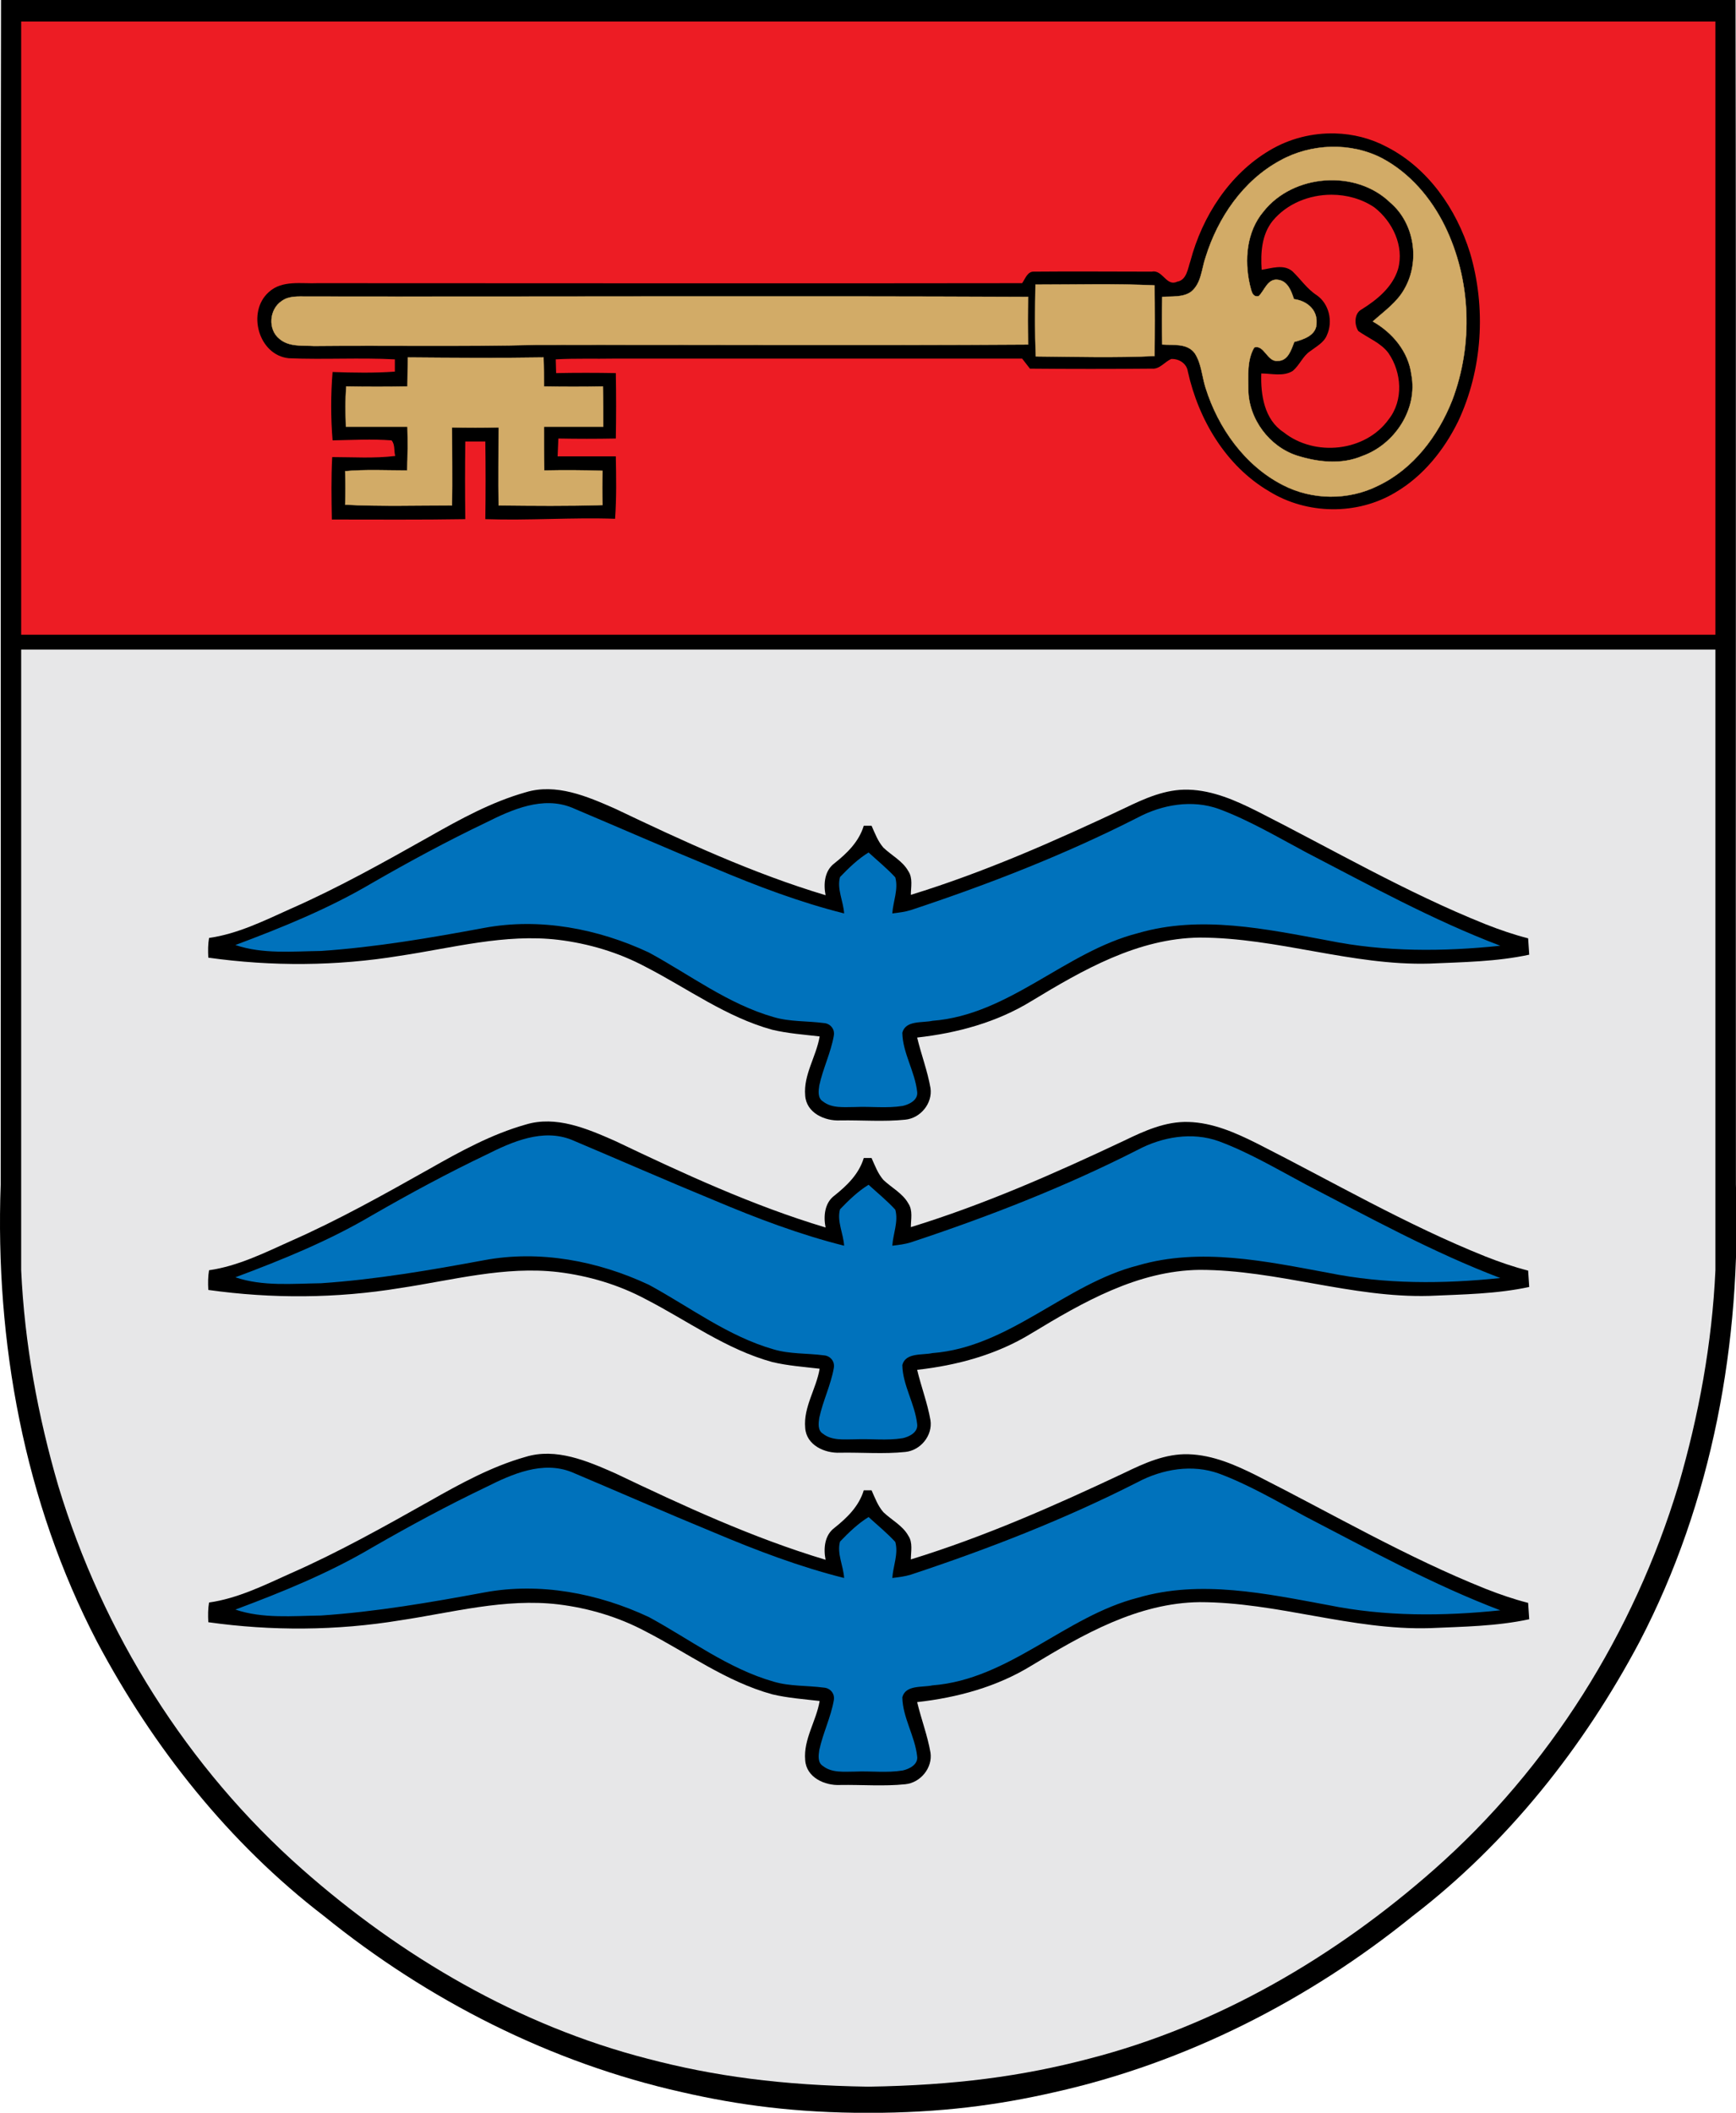
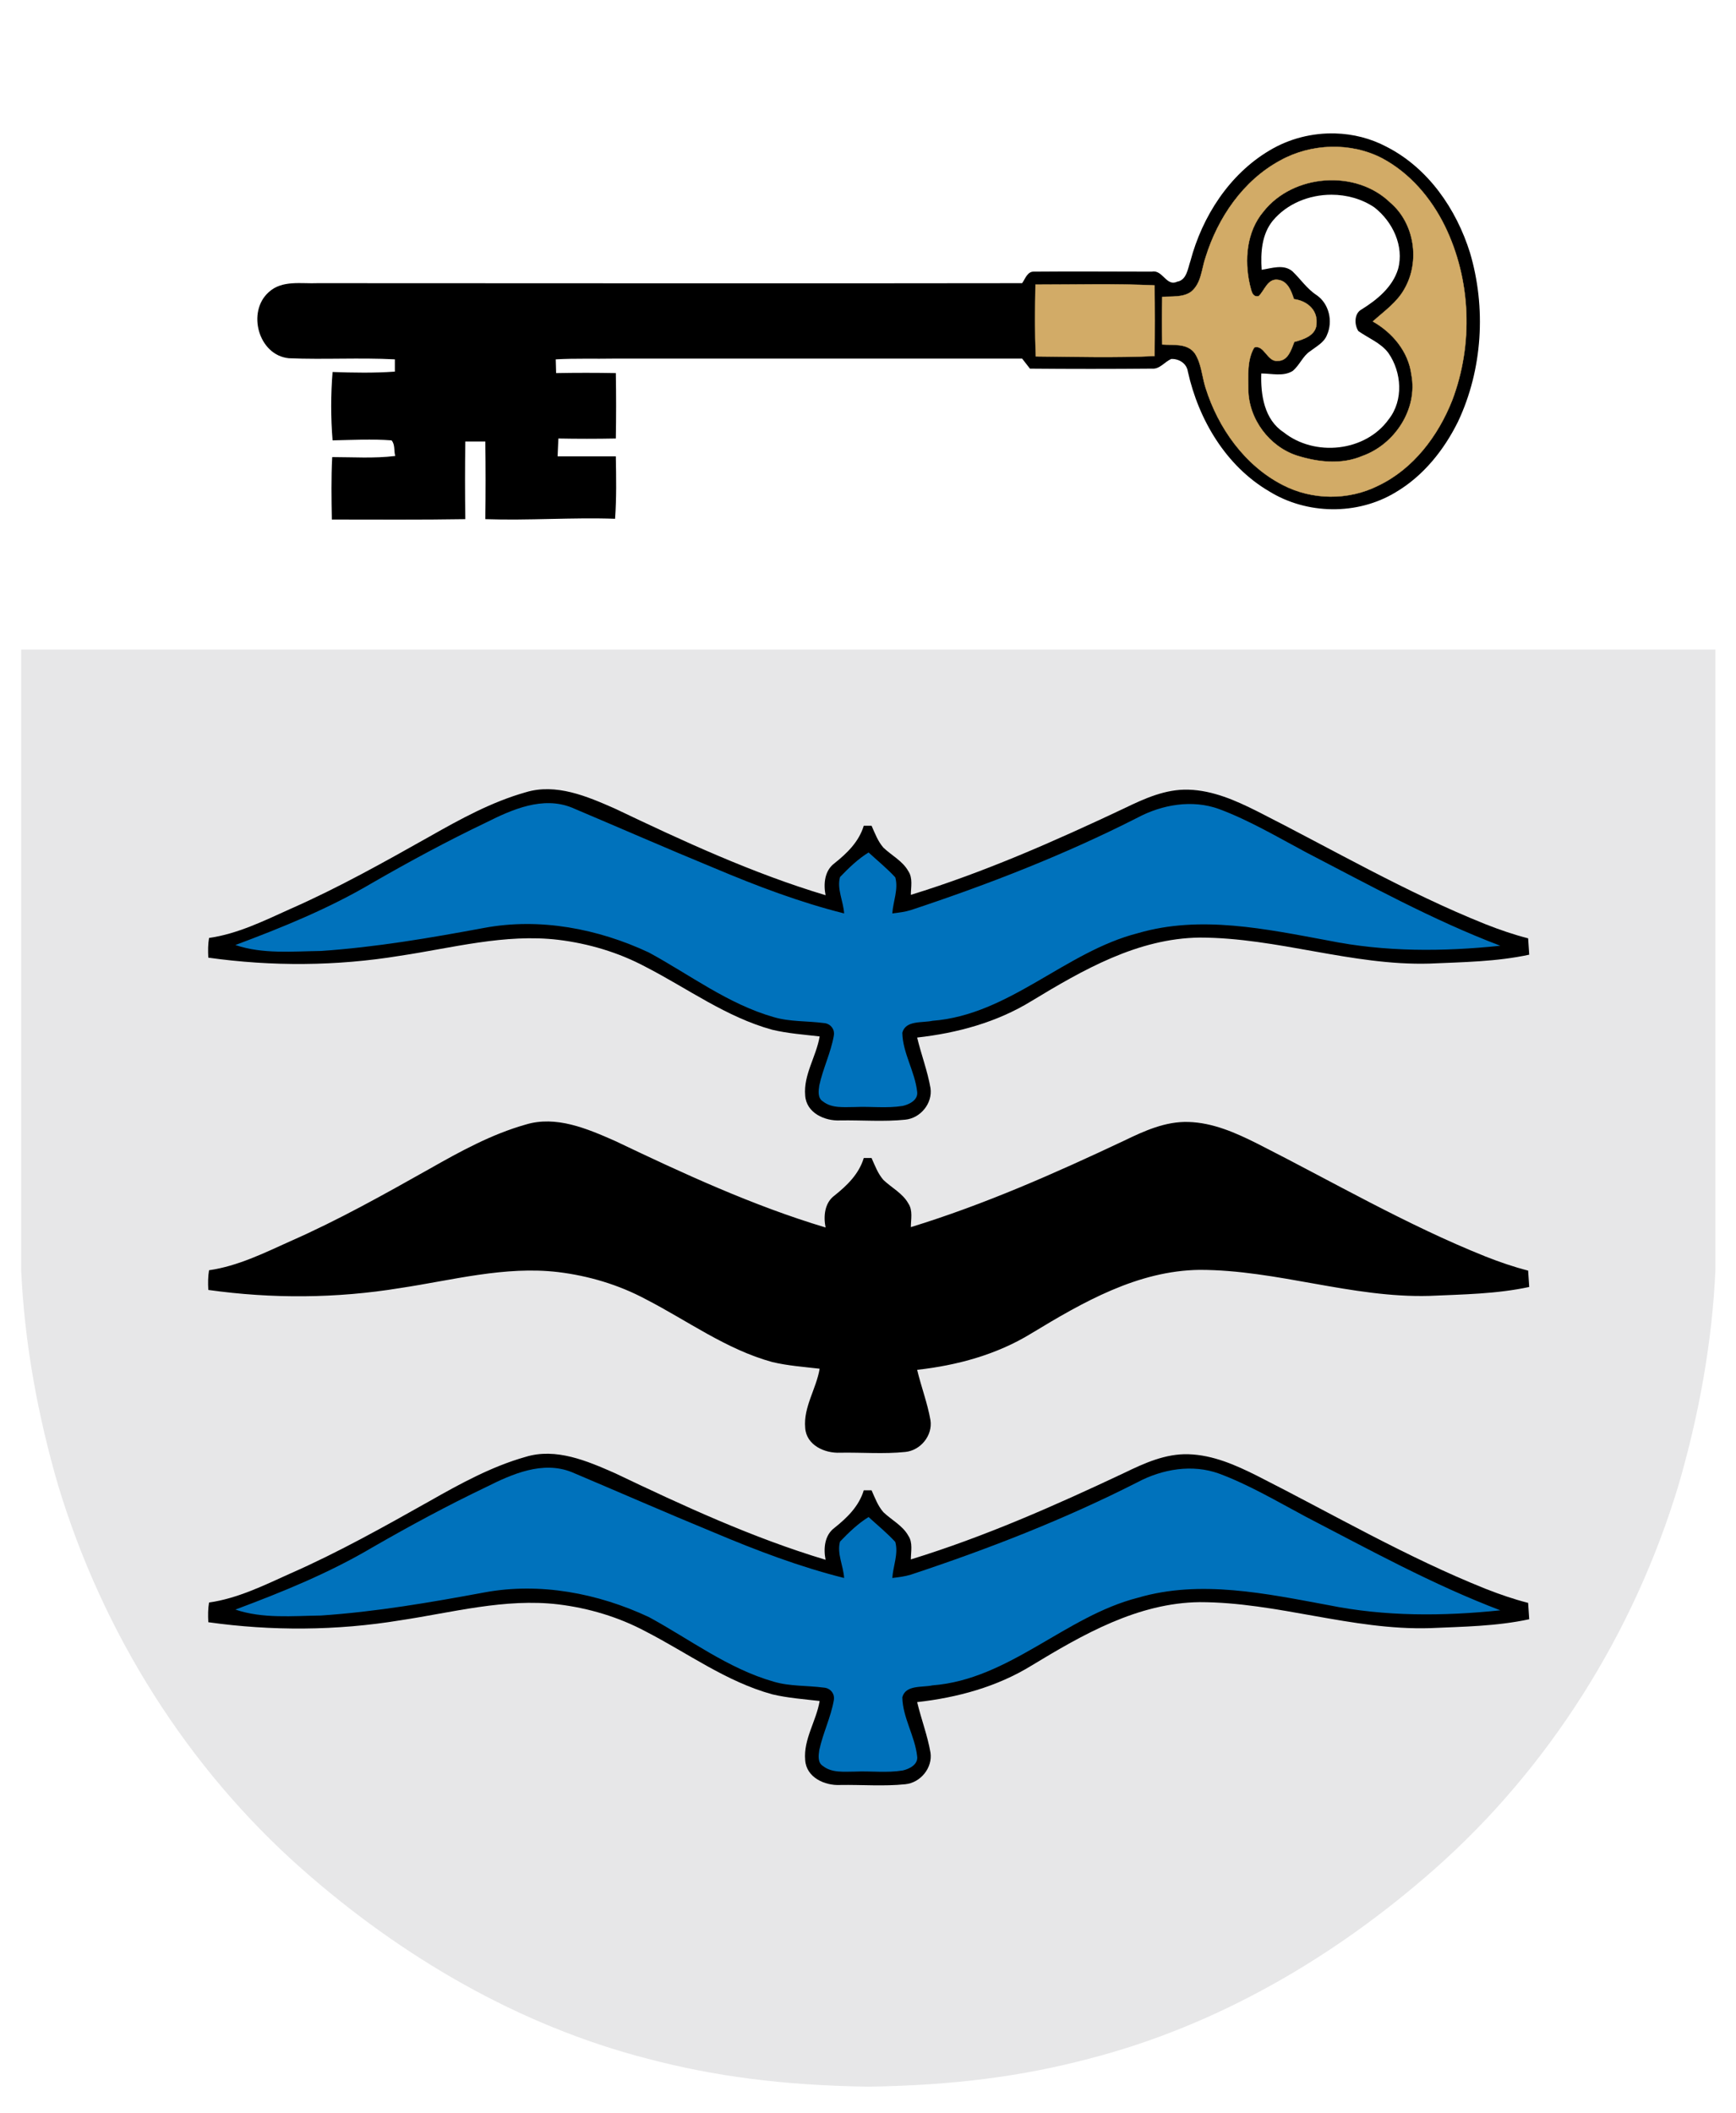
<svg xmlns="http://www.w3.org/2000/svg" xmlns:ns1="http://sodipodi.sourceforge.net/DTD/sodipodi-0.dtd" xmlns:ns2="http://www.inkscape.org/namespaces/inkscape" width="450pt" height="547.5pt" viewBox="0 0 450 547.5" version="1.1" id="svg7518" ns1:version="0.32" ns2:version="1.0.2 (e86c870879, 2021-01-15, custom)" ns1:docname="svg.svg" ns2:output_extension="org.inkscape.output.svg.inkscape">
  <defs id="defs7553" />
  <ns1:namedview ns2:window-height="1017" ns2:window-width="1920" ns2:pageshadow="2" ns2:pageopacity="0.0" guidetolerance="10.0" gridtolerance="10.0" objecttolerance="10.0" borderopacity="1.0" bordercolor="#666666" pagecolor="#ffffff" id="base" showgrid="false" ns2:zoom="0.64166667" ns2:cx="429.90851" ns2:cy="377.02672" ns2:window-x="-8" ns2:window-y="-4" ns2:current-layer="svg7518" ns2:document-rotation="0" ns2:window-maximized="1" />
  <g id="g1059" transform="matrix(0.961,0,0,0.963,-0.567,0)" style="stroke-width:1.04">
-     <path d="m 0.87,0 c -0.2,106.3 0,212.5 -0.1,318.8 -1.5,42.3 6.3,85.3 26,123 15.1,28.4 35.6,54.2 61.2,73.8 28.1,22.7 61.2,39.5 96.6,47.4 15.246,3.488 30.844,5.564 50.23,5.564 19.385,0 34.983,-2.076 50.23,-5.564 35.4,-7.9 68.5,-24.7 96.6,-47.4 25.6,-19.6 46.1,-45.4 61.2,-73.8 19.7,-37.7 27.5,-80.7 26,-123 -0.1,-106.3 0.1,-212.5 -0.1,-318.8 z" id="path7520" ns1:nodetypes="ccccczcccccc" style="stroke-width:1.04" />
-     <path d="m 463.3,5.8 v 165 H 6.3 V 5.8 Z" id="path7522" style="fill:#ed1c24;fill-opacity:1;stroke-width:1.04" ns1:nodetypes="ccccc" />
    <path id="path7524" style="stroke-width:1.04" d="m 360.746,35.906 c -6.172,-0.173 -12.403,1.387 -17.747,4.594 -10.8,6.4 -18.1,17.7 -21.3,29.7 -0.7,2 -0.999,5.2 -3.599,5.6 -2.9,1.4 -3.9,-3.3 -6.8,-2.7 -10.6,0 -21.2,-0.1 -31.8,0 -1.8,-0.1 -2.401,2 -3.201,3.1 -63.4,0.1 -126.699,0 -189.999,0 -4.4,0.2 -9.601,-0.901 -13.201,2.399 -6,5.3 -2.799,17.001 5.401,17.801 9.5,0.4 19.1,-0.2 28.6,0.3 v 3.3 c -5.6,0.4 -11.2,0.3 -16.8,0.1 -0.5,6.1 -0.5,12.3 0,18.4 5.3,-0.1 10.601,-0.4 15.901,0 1,1.1 0.599,2.8 0.999,4.2 -5.7,0.7 -11.4,0.3 -17,0.3 -0.3,5.6 -0.2,11.2 -0.1,16.8 12,0 24,0.099 36,-0.101 -0.1,-7 -0.1,-13.899 0,-20.899 h 5.399 c 0.1,7 0.1,13.899 0,20.899 11.7,0.4 23.401,-0.5 35.001,-0.1 0.4,-5.6 0.299,-11.2 0.199,-16.8 h -15.7 c 0.1,-1.6 0.101,-3.199 0.201,-4.799 5.1,0.1 10.3,0.1 15.5,0 0.1,-5.9 0.1,-11.7 0,-17.6 -5.4,-0.1 -10.8,-0.1 -16.1,0 0,-1.2 -0.1,-2.4 -0.1,-3.7 5.2,-0.3 10.5,-0.101 15.8,-0.201 h 110 l 2.101,2.7 c 10.9,0.1 21.9,0.1 32.9,0 2.1,0.2 3.4,-1.8 5.2,-2.6 2.1,-0.1 4.2,1.201 4.5,3.401 2.9,13 10.299,25.399 21.899,32.199 10.2,6.3 23.8,6.5 34.1,0.3 7.5,-4.4 13.1,-11.4 16.9,-19.1 6.6,-14 7.599,-30.6 3.199,-45.4 -3.7,-11.8 -11.3,-22.8 -22.5,-28.5 -4.287,-2.275 -9.052,-3.458 -13.853,-3.593 z m -0.993,16.494 c 4.094,0.005 8.175,1.125 11.547,3.4 4.9,3.8 8.1,10.4 6.4,16.6 -1.5,4.9 -5.701,8.3 -9.901,10.9 -2,1.1 -1.9,4.199 -0.8,5.799 2.7,1.9 6.101,3.2 8.101,5.9 3.6,5.2 4.1,12.701 0.1,17.801 -6.3,8.8 -20,10.2 -28.4,3.5 -5.2,-3.4 -6.2,-10.1 -6,-15.8 2.8,0 6,0.9 8.5,-0.7 1.9,-1.6 2.701,-4 4.701,-5.3 1.7,-1.3 3.7,-2.301 4.5,-4.301 1.7,-3.7 0.599,-8.499 -2.801,-10.799 -2.6,-1.7 -4.3,-4.3 -6.5,-6.4 -2.4,-2 -5.6,-0.801 -8.3,-0.401 -0.3,-4.6 0,-9.5 3,-13.2 3.859,-4.631 9.869,-7.006 15.853,-6.999 z" />
    <path fill="#d2ab67" stroke="#d2ab67" stroke-width="0.097" opacity="1" d="m 345.9,43.2 c 8.3,-4.6 19,-5 27.5,-0.6 7.5,4 13.2,10.7 16.9,18.2 7.1,14.5 7.7,31.9 2,46.9 -3.8,9.6 -10.5,18.5 -20,23 -8,4 -17.8,3.9 -25.7,-0.2 -10.2,-5.2 -17.4,-15.3 -20.8,-26.1 -1,-3.1 -1.1,-6.5 -2.9,-9.3 -2,-2.8 -5.8,-2.2 -8.8,-2.4 -0.1,-4.3 -0.1,-8.5 0,-12.8 2.6,-0.2 5.6,0.2 7.8,-1.4 2.8,-2.3 2.8,-6.2 3.9,-9.3 3.3,-10.6 10.1,-20.6 20.1,-26 m -4.5,13.7 c -4.6,5.4 -5.2,13.1 -3.7,19.7 0.4,1.3 0.5,3.5 2.4,3.1 1.6,-1.5 2.4,-4.8 5.2,-4.4 2.6,0.3 3.6,3 4.3,5.2 3.3,0.4 6.3,2.7 6.1,6.3 0.1,3.4 -3.4,4.5 -6,5.2 -0.8,2.1 -1.7,5.1 -4.4,5.1 -2.9,0.4 -3.7,-4.5 -6.4,-3.6 -2,3.4 -1.6,7.6 -1.6,11.4 0.1,7.9 5.7,15.3 13.1,17.7 5.7,1.8 12.1,2.5 17.7,0.1 8.7,-3.1 15,-12.6 13.2,-21.9 -0.8,-6.2 -5.1,-11.3 -10.4,-14.3 3,-2.7 6.5,-5.1 8.5,-8.7 4.3,-7.4 2.8,-17.7 -3.8,-23.3 -9.3,-9 -26.2,-7.7 -34.2,2.4 z" id="path7526" />
    <path fill="#d2ab67" stroke="#d2ab67" stroke-width="0.097" opacity="1" d="m 279.9,76.6 c 10.7,0 21.4,-0.3 32.1,0.2 0.1,6.3 0.1,12.6 0,19 -10.7,0.5 -21.3,0.2 -32,0.1 -0.3,-6.4 -0.2,-12.9 -0.1,-19.3 z" id="path7532" />
-     <path fill="#d2ab67" stroke="#d2ab67" stroke-width="0.097" opacity="1" d="m 76.6,81 c 1.9,-1.4 4.4,-1.2 6.7,-1.2 64.9,0.1 129.8,-0.2 194.6,0.1 -0.1,4.3 -0.1,8.5 0,12.8 -44.2,0.3 -88.4,0 -132.6,0.1 -20,0.5 -40,0.1 -60,0.3 -3.1,-0.2 -6.7,0.3 -9.3,-1.9 -3.2,-2.5 -2.8,-8 0.6,-10.2 z" id="path7534" />
-     <path fill="#d2ab67" stroke="#d2ab67" stroke-width="0.097" opacity="1" d="m 110.6,96.2 c 12.2,0.1 24.4,0.2 36.6,0 0.1,2.6 0.1,5.2 0.1,7.8 5.3,0.1 10.6,0.1 15.9,0 0.1,3.6 0.1,7.2 0.1,10.8 -5.3,0 -10.7,0 -16,0 0,3.9 0,7.9 0.1,11.8 5.2,-0.1 10.4,-0.1 15.7,0.1 -0.1,3.1 -0.1,6.1 0,9.2 -9.3,0.3 -18.7,0.2 -28,0.1 -0.1,-7 0,-14 0,-21 -4.2,0.1 -8.4,0.1 -12.6,0 0,7 0.1,14 0,21 -9.6,0 -19.2,0.3 -28.8,-0.2 0.1,-3 0.1,-6 0,-9 5.6,-0.5 11.1,-0.2 16.7,-0.2 0.2,-3.9 0.2,-7.9 0.1,-11.8 -5.5,0 -11.1,0 -16.6,0 -0.1,-3.6 -0.2,-7.2 0.1,-10.8 5.5,0.1 11,0.1 16.5,0 0,-2.6 0.1,-5.2 0.1,-7.8 z" id="path7536" />
    <path style="fill:#e7e7e8;fill-opacity:1;stroke-width:1.04" d="m 463.3,174.8 v 167 c -0.9,19.7 -4.5,39.2 -10,58 -12,39.6 -34.8,75.9 -65.8,103.2 -26.8,23.6 -58.5,42.1 -93.2,51 -17.737,4.656 -36.047,7.163 -59.5,7.511 C 211.347,561.163 193.037,558.656 175.3,554 140.6,545.1 108.9,526.6 82.1,503 51.1,475.7 28.3,439.4 16.3,399.8 10.8,381 7.2,361.5 6.3,341.8 v -167 z" id="path7538" ns1:nodetypes="cccccccccccc" />
    <g id="g887" transform="translate(-4.82,-5.2)" style="stroke-width:1.04">
      <path d="m 121.3,230.3 c 8.3,-4.7 16.7,-9.3 25.9,-11.9 8.2,-2.5 16.6,1.1 24.1,4.4 18.5,8.8 37.1,17.4 56.8,23.3 -0.6,-3 -0.3,-6.6 2.4,-8.6 3.4,-2.7 6.6,-5.8 7.9,-10.1 0.5,0 1.6,0 2.1,0 0.9,2 1.7,4.2 3.2,5.9 2.2,2.1 5.2,3.6 6.7,6.3 1.3,1.9 0.7,4.3 0.7,6.4 19.9,-6.1 38.9,-14.5 57.6,-23.3 5.4,-2.6 11.1,-5.2 17.3,-5 6.6,0.2 12.7,2.9 18.5,5.8 20.4,10.3 40.3,21.9 61.6,30.4 3.8,1.5 7.6,2.8 11.5,3.8 0.1,1.4 0.2,2.9 0.3,4.4 -8.8,1.9 -17.9,2 -26.9,2.4 -20.9,0.6 -41.1,-7 -62,-7 -16.7,0.2 -31.5,8.7 -45.4,17.1 -9.3,5.7 -20,8.6 -30.8,9.8 1.1,4.6 2.8,9 3.6,13.6 0.6,4.1 -2.7,8.1 -6.8,8.5 -5.8,0.6 -11.7,0.1 -17.6,0.2 -4.1,0.2 -9.1,-2 -9.4,-6.7 -0.5,-5.6 3,-10.5 3.9,-15.9 -4.3,-0.5 -8.6,-0.8 -12.8,-1.8 -12.4,-3.4 -22.8,-11.1 -34.1,-16.9 -7.3,-3.9 -15.4,-6.3 -23.6,-7.3 -14.4,-1.7 -28.6,2.2 -42.7,4.3 -17.1,2.8 -34.6,2.9 -51.7,0.5 -0.1,-1.8 -0.1,-3.6 0.2,-5.3 7.7,-1.1 14.8,-4.6 21.9,-7.8 13,-5.7 25.3,-12.6 37.6,-19.5" id="path7540" style="stroke-width:1.04" />
      <path d="m 136.6,226.5 c -10.5,5 -20.7,10.5 -30.8,16.3 -11.7,6.9 -24.3,12 -36.9,16.7 7.4,2.5 15.4,1.7 23.1,1.6 14.8,-1 29.4,-3.5 44,-6.2 15,-2.8 30.7,0.2 44.4,6.6 11.1,6 21.4,13.9 33.7,17.4 4.4,1.3 9,1 13.5,1.6 1.8,0.1 3.1,1.7 2.7,3.5 -0.8,4.5 -2.9,8.7 -3.9,13.3 -0.2,1.4 -0.5,3.4 1,4.3 2.4,1.9 5.7,1.5 8.6,1.5 4.3,-0.2 8.6,0.4 12.9,-0.3 1.8,-0.4 4.2,-1.6 3.9,-3.8 -0.6,-5.5 -3.9,-10.4 -4,-15.9 0.9,-3.4 5.4,-2.6 8.1,-3.2 20.8,-1.6 35.8,-18.6 55.5,-23.6 16.8,-4.9 34.5,-1.1 51.3,2 15.3,3.1 31,3 46.4,1.4 -18.2,-6.9 -35.3,-16.3 -52.5,-25.2 -7.7,-4.1 -15.3,-8.6 -23.4,-11.6 -7.2,-2.6 -15.3,-1.2 -21.9,2.3 -19.7,10 -40.3,18 -61.2,24.9 -1.6,0.5 -3.3,0.7 -5,0.9 0.2,-3.2 1.7,-6.5 0.8,-9.7 -2.2,-2.4 -4.8,-4.5 -7.2,-6.7 -2.8,1.7 -5.4,4.2 -7.7,6.6 -0.9,3.2 0.9,6.5 1.1,9.8 -12,-3 -23.6,-7.4 -35,-12.2 -12.9,-5.3 -25.7,-10.9 -38.5,-16.3 -7.8,-3.1 -16,0.5 -23,4 z" id="path848" style="fill:#0072bc;fill-opacity:1;stroke-width:1.04" />
    </g>
    <g id="g893" transform="translate(-4.82,84.216)" style="stroke-width:1.04">
      <path d="m 121.3,230.3 c 8.3,-4.7 16.7,-9.3 25.9,-11.9 8.2,-2.5 16.6,1.1 24.1,4.4 18.5,8.8 37.1,17.4 56.8,23.3 -0.6,-3 -0.3,-6.6 2.4,-8.6 3.4,-2.7 6.6,-5.8 7.9,-10.1 0.5,0 1.6,0 2.1,0 0.9,2 1.7,4.2 3.2,5.9 2.2,2.1 5.2,3.6 6.7,6.3 1.3,1.9 0.7,4.3 0.7,6.4 19.9,-6.1 38.9,-14.5 57.6,-23.3 5.4,-2.6 11.1,-5.2 17.3,-5 6.6,0.2 12.7,2.9 18.5,5.8 20.4,10.3 40.3,21.9 61.6,30.4 3.8,1.5 7.6,2.8 11.5,3.8 0.1,1.4 0.2,2.9 0.3,4.4 -8.8,1.9 -17.9,2 -26.9,2.4 -20.9,0.6 -41.1,-7 -62,-7 -16.7,0.2 -31.5,8.7 -45.4,17.1 -9.3,5.7 -20,8.6 -30.8,9.8 1.1,4.6 2.8,9 3.6,13.6 0.6,4.1 -2.7,8.1 -6.8,8.5 -5.8,0.6 -11.7,0.1 -17.6,0.2 -4.1,0.2 -9.1,-2 -9.4,-6.7 -0.5,-5.6 3,-10.5 3.9,-15.9 -4.3,-0.5 -8.6,-0.8 -12.8,-1.8 -12.4,-3.4 -22.8,-11.1 -34.1,-16.9 -7.3,-3.9 -15.4,-6.3 -23.6,-7.3 -14.4,-1.7 -28.6,2.2 -42.7,4.3 -17.1,2.8 -34.6,2.9 -51.7,0.5 -0.1,-1.8 -0.1,-3.6 0.2,-5.3 7.7,-1.1 14.8,-4.6 21.9,-7.8 13,-5.7 25.3,-12.6 37.6,-19.5" id="path889" style="stroke-width:1.04" />
-       <path d="m 136.6,226.5 c -10.5,5 -20.7,10.5 -30.8,16.3 -11.7,6.9 -24.3,12 -36.9,16.7 7.4,2.5 15.4,1.7 23.1,1.6 14.8,-1 29.4,-3.5 44,-6.2 15,-2.8 30.7,0.2 44.4,6.6 11.1,6 21.4,13.9 33.7,17.4 4.4,1.3 9,1 13.5,1.6 1.8,0.1 3.1,1.7 2.7,3.5 -0.8,4.5 -2.9,8.7 -3.9,13.3 -0.2,1.4 -0.5,3.4 1,4.3 2.4,1.9 5.7,1.5 8.6,1.5 4.3,-0.2 8.6,0.4 12.9,-0.3 1.8,-0.4 4.2,-1.6 3.9,-3.8 -0.6,-5.5 -3.9,-10.4 -4,-15.9 0.9,-3.4 5.4,-2.6 8.1,-3.2 20.8,-1.6 35.8,-18.6 55.5,-23.6 16.8,-4.9 34.5,-1.1 51.3,2 15.3,3.1 31,3 46.4,1.4 -18.2,-6.9 -35.3,-16.3 -52.5,-25.2 -7.7,-4.1 -15.3,-8.6 -23.4,-11.6 -7.2,-2.6 -15.3,-1.2 -21.9,2.3 -19.7,10 -40.3,18 -61.2,24.9 -1.6,0.5 -3.3,0.7 -5,0.9 0.2,-3.2 1.7,-6.5 0.8,-9.7 -2.2,-2.4 -4.8,-4.5 -7.2,-6.7 -2.8,1.7 -5.4,4.2 -7.7,6.6 -0.9,3.2 0.9,6.5 1.1,9.8 -12,-3 -23.6,-7.4 -35,-12.2 -12.9,-5.3 -25.7,-10.9 -38.5,-16.3 -7.8,-3.1 -16,0.5 -23,4 z" id="path891" style="fill:#0072bc;fill-opacity:1;stroke-width:1.04" />
    </g>
    <g id="g899" transform="translate(-4.82,173.631)" style="stroke-width:1.04">
      <path d="m 121.3,230.3 c 8.3,-4.7 16.7,-9.3 25.9,-11.9 8.2,-2.5 16.6,1.1 24.1,4.4 18.5,8.8 37.1,17.4 56.8,23.3 -0.6,-3 -0.3,-6.6 2.4,-8.6 3.4,-2.7 6.6,-5.8 7.9,-10.1 0.5,0 1.6,0 2.1,0 0.9,2 1.7,4.2 3.2,5.9 2.2,2.1 5.2,3.6 6.7,6.3 1.3,1.9 0.7,4.3 0.7,6.4 19.9,-6.1 38.9,-14.5 57.6,-23.3 5.4,-2.6 11.1,-5.2 17.3,-5 6.6,0.2 12.7,2.9 18.5,5.8 20.4,10.3 40.3,21.9 61.6,30.4 3.8,1.5 7.6,2.8 11.5,3.8 0.1,1.4 0.2,2.9 0.3,4.4 -8.8,1.9 -17.9,2 -26.9,2.4 -20.9,0.6 -41.1,-7 -62,-7 -16.7,0.2 -31.5,8.7 -45.4,17.1 -9.3,5.7 -20,8.6 -30.8,9.8 1.1,4.6 2.8,9 3.6,13.6 0.6,4.1 -2.7,8.1 -6.8,8.5 -5.8,0.6 -11.7,0.1 -17.6,0.2 -4.1,0.2 -9.1,-2 -9.4,-6.7 -0.5,-5.6 3,-10.5 3.9,-15.9 -4.3,-0.5 -8.6,-0.8 -12.8,-1.8 -12.4,-3.4 -22.8,-11.1 -34.1,-16.9 -7.3,-3.9 -15.4,-6.3 -23.6,-7.3 -14.4,-1.7 -28.6,2.2 -42.7,4.3 -17.1,2.8 -34.6,2.9 -51.7,0.5 -0.1,-1.8 -0.1,-3.6 0.2,-5.3 7.7,-1.1 14.8,-4.6 21.9,-7.8 13,-5.7 25.3,-12.6 37.6,-19.5" id="path895" style="stroke-width:1.04" />
      <path d="m 136.6,226.5 c -10.5,5 -20.7,10.5 -30.8,16.3 -11.7,6.9 -24.3,12 -36.9,16.7 7.4,2.5 15.4,1.7 23.1,1.6 14.8,-1 29.4,-3.5 44,-6.2 15,-2.8 30.7,0.2 44.4,6.6 11.1,6 21.4,13.9 33.7,17.4 4.4,1.3 9,1 13.5,1.6 1.8,0.1 3.1,1.7 2.7,3.5 -0.8,4.5 -2.9,8.7 -3.9,13.3 -0.2,1.4 -0.5,3.4 1,4.3 2.4,1.9 5.7,1.5 8.6,1.5 4.3,-0.2 8.6,0.4 12.9,-0.3 1.8,-0.4 4.2,-1.6 3.9,-3.8 -0.6,-5.5 -3.9,-10.4 -4,-15.9 0.9,-3.4 5.4,-2.6 8.1,-3.2 20.8,-1.6 35.8,-18.6 55.5,-23.6 16.8,-4.9 34.5,-1.1 51.3,2 15.3,3.1 31,3 46.4,1.4 -18.2,-6.9 -35.3,-16.3 -52.5,-25.2 -7.7,-4.1 -15.3,-8.6 -23.4,-11.6 -7.2,-2.6 -15.3,-1.2 -21.9,2.3 -19.7,10 -40.3,18 -61.2,24.9 -1.6,0.5 -3.3,0.7 -5,0.9 0.2,-3.2 1.7,-6.5 0.8,-9.7 -2.2,-2.4 -4.8,-4.5 -7.2,-6.7 -2.8,1.7 -5.4,4.2 -7.7,6.6 -0.9,3.2 0.9,6.5 1.1,9.8 -12,-3 -23.6,-7.4 -35,-12.2 -12.9,-5.3 -25.7,-10.9 -38.5,-16.3 -7.8,-3.1 -16,0.5 -23,4 z" id="path897" style="fill:#0072bc;fill-opacity:1;stroke-width:1.04" />
    </g>
  </g>
</svg>